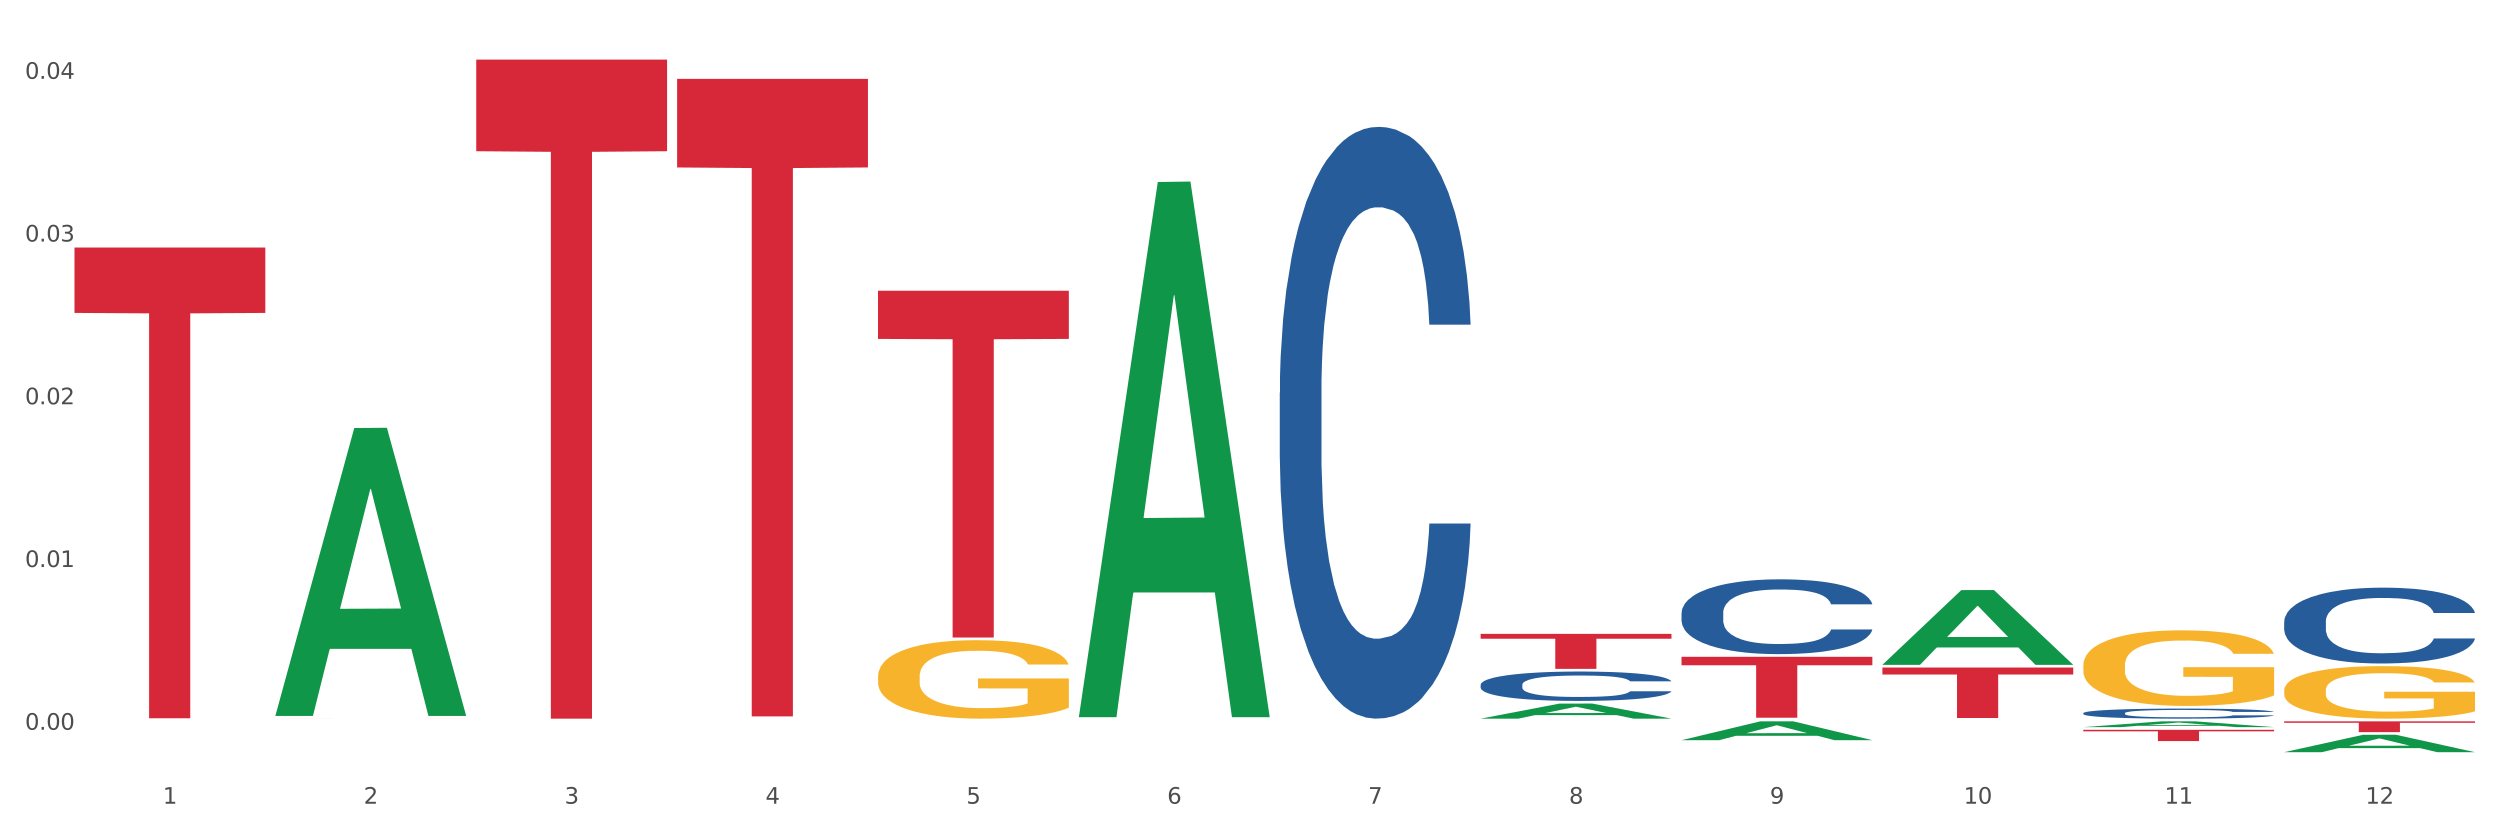
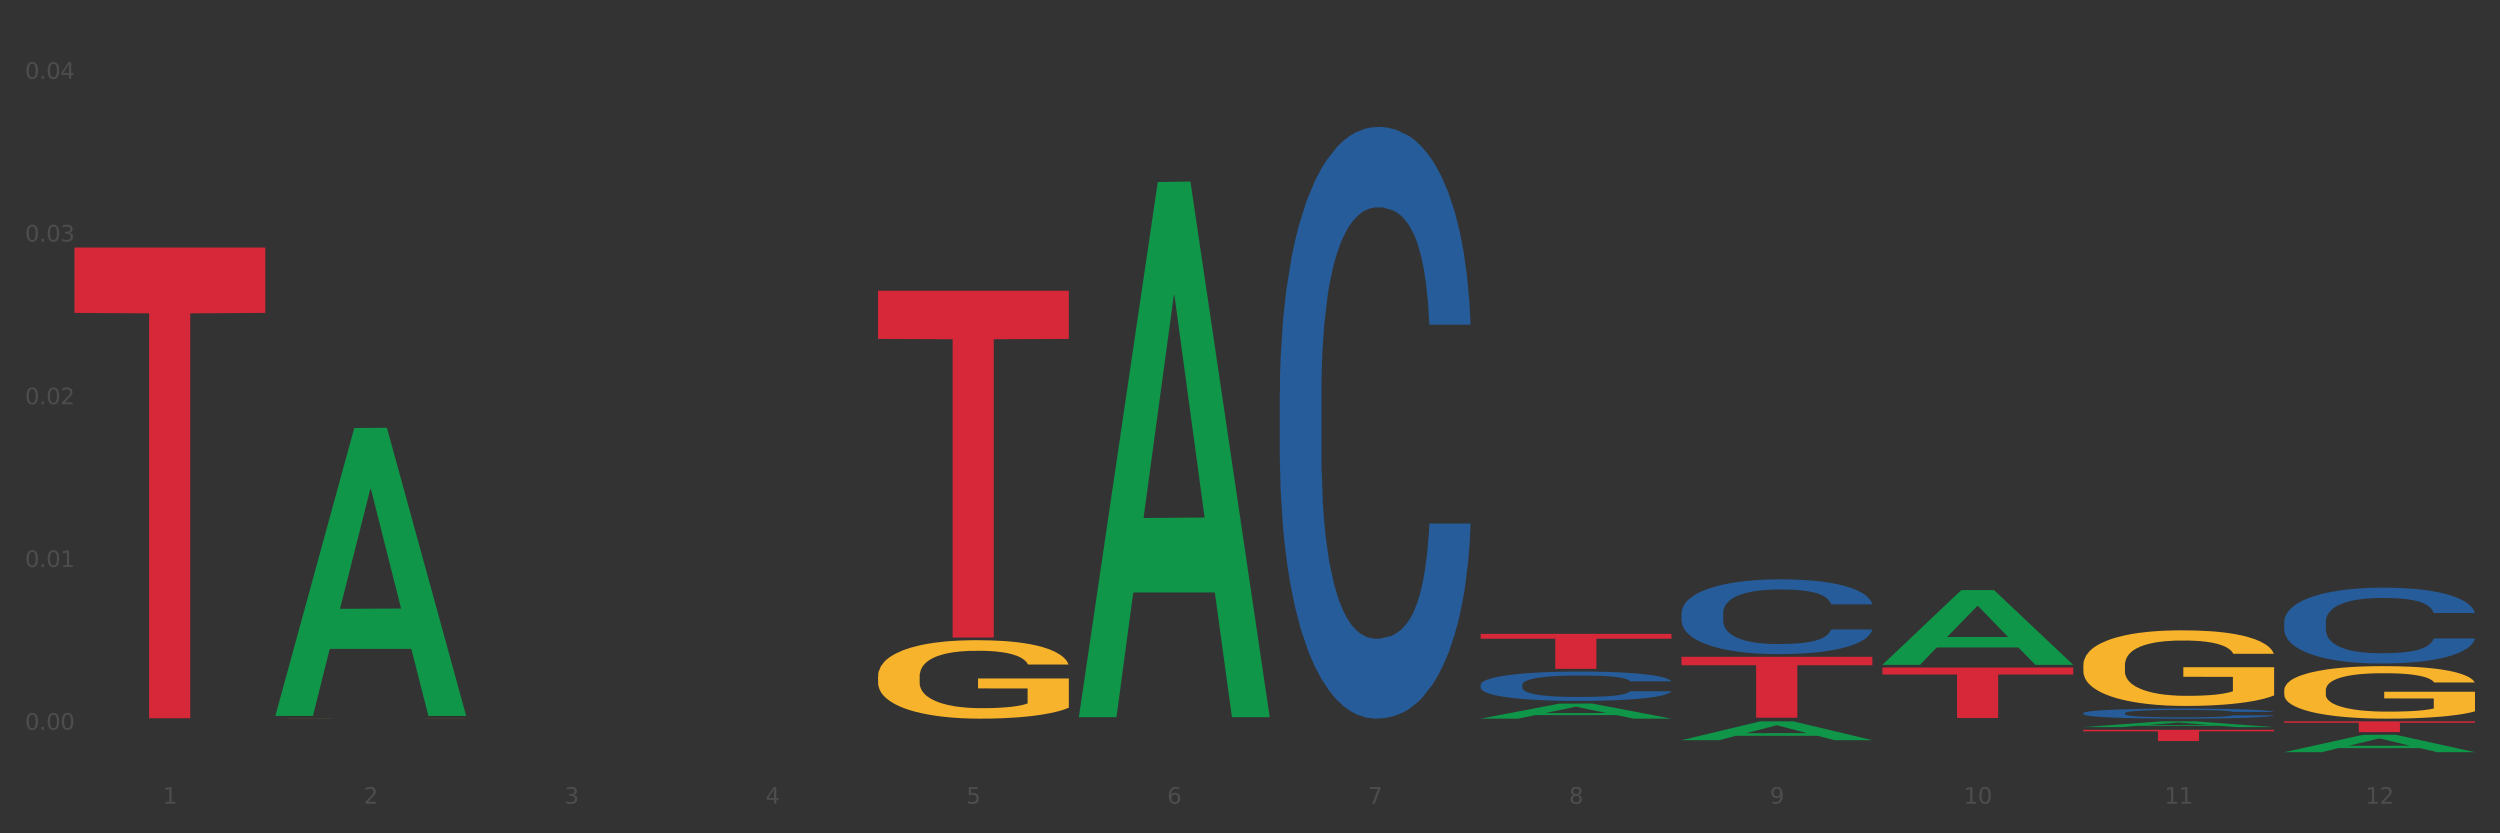
<svg xmlns="http://www.w3.org/2000/svg" xmlns:xlink="http://www.w3.org/1999/xlink" width="1080pt" height="360pt" viewBox="0 0 1080 360" version="1.1">
  <rect x="0" y="0" width="1080" height="360" fill="#333333" stroke="none" />
  <defs>
    <style type="text/css">*{stroke-linejoin: round; stroke-linecap: butt}</style>
  </defs>
  <g id="figure_1">
    <g id="patch_1">
-       <path d="M 0 360  L 1080 360  L 1080 0  L 0 0  z " style="fill: #ffffff; stroke: #ffffff; stroke-linejoin: miter" />
-     </g>
+       </g>
    <g id="axes_1">
      <g id="matplotlib.axis_1">
        <g id="xtick_1">
          <g id="text_1">
            <g style="fill: #4d4d4d" transform="translate(70.342 347.204) scale(0.096 -0.096)">
              <defs>
                <path id="DejaVuSans-31" d="M 794 531  L 1825 531  L 1825 4091  L 703 3866  L 703 4441  L 1819 4666  L 2450 4666  L 2450 531  L 3481 531  L 3481 0  L 794 0  L 794 531  z " transform="scale(0.016)" />
              </defs>
              <use xlink:href="#DejaVuSans-31" />
            </g>
          </g>
        </g>
        <g id="xtick_2">
          <g id="text_2">
            <g style="fill: #4d4d4d" transform="translate(157.122 347.204) scale(0.096 -0.096)">
              <defs>
                <path id="DejaVuSans-32" d="M 1228 531  L 3431 531  L 3431 0  L 469 0  L 469 531  Q 828 903 1448 1529  Q 2069 2156 2228 2338  Q 2531 2678 2651 2914  Q 2772 3150 2772 3378  Q 2772 3750 2511 3984  Q 2250 4219 1831 4219  Q 1534 4219 1204 4116  Q 875 4013 500 3803  L 500 4441  Q 881 4594 1212 4672  Q 1544 4750 1819 4750  Q 2544 4750 2975 4387  Q 3406 4025 3406 3419  Q 3406 3131 3298 2873  Q 3191 2616 2906 2266  Q 2828 2175 2409 1742  Q 1991 1309 1228 531  z " transform="scale(0.016)" />
              </defs>
              <use xlink:href="#DejaVuSans-32" />
            </g>
          </g>
        </g>
        <g id="xtick_3">
          <g id="text_3">
            <g style="fill: #4d4d4d" transform="translate(243.902 347.204) scale(0.096 -0.096)">
              <defs>
                <path id="DejaVuSans-33" d="M 2597 2516  Q 3050 2419 3304 2112  Q 3559 1806 3559 1356  Q 3559 666 3084 287  Q 2609 -91 1734 -91  Q 1441 -91 1130 -33  Q 819 25 488 141  L 488 750  Q 750 597 1062 519  Q 1375 441 1716 441  Q 2309 441 2620 675  Q 2931 909 2931 1356  Q 2931 1769 2642 2001  Q 2353 2234 1838 2234  L 1294 2234  L 1294 2753  L 1863 2753  Q 2328 2753 2575 2939  Q 2822 3125 2822 3475  Q 2822 3834 2567 4026  Q 2313 4219 1838 4219  Q 1578 4219 1281 4162  Q 984 4106 628 3988  L 628 4550  Q 988 4650 1302 4700  Q 1616 4750 1894 4750  Q 2613 4750 3031 4423  Q 3450 4097 3450 3541  Q 3450 3153 3228 2886  Q 3006 2619 2597 2516  z " transform="scale(0.016)" />
              </defs>
              <use xlink:href="#DejaVuSans-33" />
            </g>
          </g>
        </g>
        <g id="xtick_4">
          <g id="text_4">
            <g style="fill: #4d4d4d" transform="translate(330.683 347.204) scale(0.096 -0.096)">
              <defs>
                <path id="DejaVuSans-34" d="M 2419 4116  L 825 1625  L 2419 1625  L 2419 4116  z M 2253 4666  L 3047 4666  L 3047 1625  L 3713 1625  L 3713 1100  L 3047 1100  L 3047 0  L 2419 0  L 2419 1100  L 313 1100  L 313 1709  L 2253 4666  z " transform="scale(0.016)" />
              </defs>
              <use xlink:href="#DejaVuSans-34" />
            </g>
          </g>
        </g>
        <g id="xtick_5">
          <g id="text_5">
            <g style="fill: #4d4d4d" transform="translate(417.463 347.204) scale(0.096 -0.096)">
              <defs>
                <path id="DejaVuSans-35" d="M 691 4666  L 3169 4666  L 3169 4134  L 1269 4134  L 1269 2991  Q 1406 3038 1543 3061  Q 1681 3084 1819 3084  Q 2600 3084 3056 2656  Q 3513 2228 3513 1497  Q 3513 744 3044 326  Q 2575 -91 1722 -91  Q 1428 -91 1123 -41  Q 819 9 494 109  L 494 744  Q 775 591 1075 516  Q 1375 441 1709 441  Q 2250 441 2565 725  Q 2881 1009 2881 1497  Q 2881 1984 2565 2268  Q 2250 2553 1709 2553  Q 1456 2553 1204 2497  Q 953 2441 691 2322  L 691 4666  z " transform="scale(0.016)" />
              </defs>
              <use xlink:href="#DejaVuSans-35" />
            </g>
          </g>
        </g>
        <g id="xtick_6">
          <g id="text_6">
            <g style="fill: #4d4d4d" transform="translate(504.243 347.204) scale(0.096 -0.096)">
              <defs>
                <path id="DejaVuSans-36" d="M 2113 2584  Q 1688 2584 1439 2293  Q 1191 2003 1191 1497  Q 1191 994 1439 701  Q 1688 409 2113 409  Q 2538 409 2786 701  Q 3034 994 3034 1497  Q 3034 2003 2786 2293  Q 2538 2584 2113 2584  z M 3366 4563  L 3366 3988  Q 3128 4100 2886 4159  Q 2644 4219 2406 4219  Q 1781 4219 1451 3797  Q 1122 3375 1075 2522  Q 1259 2794 1537 2939  Q 1816 3084 2150 3084  Q 2853 3084 3261 2657  Q 3669 2231 3669 1497  Q 3669 778 3244 343  Q 2819 -91 2113 -91  Q 1303 -91 875 529  Q 447 1150 447 2328  Q 447 3434 972 4092  Q 1497 4750 2381 4750  Q 2619 4750 2861 4703  Q 3103 4656 3366 4563  z " transform="scale(0.016)" />
              </defs>
              <use xlink:href="#DejaVuSans-36" />
            </g>
          </g>
        </g>
        <g id="xtick_7">
          <g id="text_7">
            <g style="fill: #4d4d4d" transform="translate(591.024 347.204) scale(0.096 -0.096)">
              <defs>
                <path id="DejaVuSans-37" d="M 525 4666  L 3525 4666  L 3525 4397  L 1831 0  L 1172 0  L 2766 4134  L 525 4134  L 525 4666  z " transform="scale(0.016)" />
              </defs>
              <use xlink:href="#DejaVuSans-37" />
            </g>
          </g>
        </g>
        <g id="xtick_8">
          <g id="text_8">
            <g style="fill: #4d4d4d" transform="translate(677.804 347.204) scale(0.096 -0.096)">
              <defs>
                <path id="DejaVuSans-38" d="M 2034 2216  Q 1584 2216 1326 1975  Q 1069 1734 1069 1313  Q 1069 891 1326 650  Q 1584 409 2034 409  Q 2484 409 2743 651  Q 3003 894 3003 1313  Q 3003 1734 2745 1975  Q 2488 2216 2034 2216  z M 1403 2484  Q 997 2584 770 2862  Q 544 3141 544 3541  Q 544 4100 942 4425  Q 1341 4750 2034 4750  Q 2731 4750 3128 4425  Q 3525 4100 3525 3541  Q 3525 3141 3298 2862  Q 3072 2584 2669 2484  Q 3125 2378 3379 2068  Q 3634 1759 3634 1313  Q 3634 634 3220 271  Q 2806 -91 2034 -91  Q 1263 -91 848 271  Q 434 634 434 1313  Q 434 1759 690 2068  Q 947 2378 1403 2484  z M 1172 3481  Q 1172 3119 1398 2916  Q 1625 2713 2034 2713  Q 2441 2713 2670 2916  Q 2900 3119 2900 3481  Q 2900 3844 2670 4047  Q 2441 4250 2034 4250  Q 1625 4250 1398 4047  Q 1172 3844 1172 3481  z " transform="scale(0.016)" />
              </defs>
              <use xlink:href="#DejaVuSans-38" />
            </g>
          </g>
        </g>
        <g id="xtick_9">
          <g id="text_9">
            <g style="fill: #4d4d4d" transform="translate(764.584 347.204) scale(0.096 -0.096)">
              <defs>
                <path id="DejaVuSans-39" d="M 703 97  L 703 672  Q 941 559 1184 500  Q 1428 441 1663 441  Q 2288 441 2617 861  Q 2947 1281 2994 2138  Q 2813 1869 2534 1725  Q 2256 1581 1919 1581  Q 1219 1581 811 2004  Q 403 2428 403 3163  Q 403 3881 828 4315  Q 1253 4750 1959 4750  Q 2769 4750 3195 4129  Q 3622 3509 3622 2328  Q 3622 1225 3098 567  Q 2575 -91 1691 -91  Q 1453 -91 1209 -44  Q 966 3 703 97  z M 1959 2075  Q 2384 2075 2632 2365  Q 2881 2656 2881 3163  Q 2881 3666 2632 3958  Q 2384 4250 1959 4250  Q 1534 4250 1286 3958  Q 1038 3666 1038 3163  Q 1038 2656 1286 2365  Q 1534 2075 1959 2075  z " transform="scale(0.016)" />
              </defs>
              <use xlink:href="#DejaVuSans-39" />
            </g>
          </g>
        </g>
        <g id="xtick_10">
          <g id="text_10">
            <g style="fill: #4d4d4d" transform="translate(848.311 347.204) scale(0.096 -0.096)">
              <defs>
                <path id="DejaVuSans-30" d="M 2034 4250  Q 1547 4250 1301 3770  Q 1056 3291 1056 2328  Q 1056 1369 1301 889  Q 1547 409 2034 409  Q 2525 409 2770 889  Q 3016 1369 3016 2328  Q 3016 3291 2770 3770  Q 2525 4250 2034 4250  z M 2034 4750  Q 2819 4750 3233 4129  Q 3647 3509 3647 2328  Q 3647 1150 3233 529  Q 2819 -91 2034 -91  Q 1250 -91 836 529  Q 422 1150 422 2328  Q 422 3509 836 4129  Q 1250 4750 2034 4750  z " transform="scale(0.016)" />
              </defs>
              <use xlink:href="#DejaVuSans-31" />
              <use xlink:href="#DejaVuSans-30" transform="translate(63.623 0)" />
            </g>
          </g>
        </g>
        <g id="xtick_11">
          <g id="text_11">
            <g style="fill: #4d4d4d" transform="translate(935.091 347.204) scale(0.096 -0.096)">
              <use xlink:href="#DejaVuSans-31" />
              <use xlink:href="#DejaVuSans-31" transform="translate(63.623 0)" />
            </g>
          </g>
        </g>
        <g id="xtick_12">
          <g id="text_12">
            <g style="fill: #4d4d4d" transform="translate(1021.871 347.204) scale(0.096 -0.096)">
              <use xlink:href="#DejaVuSans-31" />
              <use xlink:href="#DejaVuSans-32" transform="translate(63.623 0)" />
            </g>
          </g>
        </g>
        <g id="xtick_13" />
        <g id="xtick_14" />
        <g id="xtick_15" />
        <g id="xtick_16" />
        <g id="xtick_17" />
        <g id="xtick_18" />
        <g id="xtick_19" />
        <g id="xtick_20" />
        <g id="xtick_21" />
        <g id="xtick_22" />
        <g id="xtick_23" />
      </g>
      <g id="matplotlib.axis_2">
        <g id="ytick_1">
          <g id="text_13">
            <g style="fill: #4d4d4d" transform="translate(10.8 315.251) scale(0.096 -0.096)">
              <defs>
                <path id="DejaVuSans-2e" d="M 684 794  L 1344 794  L 1344 0  L 684 0  L 684 794  z " transform="scale(0.016)" />
              </defs>
              <use xlink:href="#DejaVuSans-30" />
              <use xlink:href="#DejaVuSans-2e" transform="translate(63.623 0)" />
              <use xlink:href="#DejaVuSans-30" transform="translate(95.41 0)" />
              <use xlink:href="#DejaVuSans-30" transform="translate(159.033 0)" />
            </g>
          </g>
        </g>
        <g id="ytick_2">
          <g id="text_14">
            <g style="fill: #4d4d4d" transform="translate(10.8 244.95) scale(0.096 -0.096)">
              <use xlink:href="#DejaVuSans-30" />
              <use xlink:href="#DejaVuSans-2e" transform="translate(63.623 0)" />
              <use xlink:href="#DejaVuSans-30" transform="translate(95.41 0)" />
              <use xlink:href="#DejaVuSans-31" transform="translate(159.033 0)" />
            </g>
          </g>
        </g>
        <g id="ytick_3">
          <g id="text_15">
            <g style="fill: #4d4d4d" transform="translate(10.8 174.649) scale(0.096 -0.096)">
              <use xlink:href="#DejaVuSans-30" />
              <use xlink:href="#DejaVuSans-2e" transform="translate(63.623 0)" />
              <use xlink:href="#DejaVuSans-30" transform="translate(95.41 0)" />
              <use xlink:href="#DejaVuSans-32" transform="translate(159.033 0)" />
            </g>
          </g>
        </g>
        <g id="ytick_4">
          <g id="text_16">
            <g style="fill: #4d4d4d" transform="translate(10.8 104.348) scale(0.096 -0.096)">
              <use xlink:href="#DejaVuSans-30" />
              <use xlink:href="#DejaVuSans-2e" transform="translate(63.623 0)" />
              <use xlink:href="#DejaVuSans-30" transform="translate(95.41 0)" />
              <use xlink:href="#DejaVuSans-33" transform="translate(159.033 0)" />
            </g>
          </g>
        </g>
        <g id="ytick_5">
          <g id="text_17">
            <g style="fill: #4d4d4d" transform="translate(10.8 34.048) scale(0.096 -0.096)">
              <use xlink:href="#DejaVuSans-30" />
              <use xlink:href="#DejaVuSans-2e" transform="translate(63.623 0)" />
              <use xlink:href="#DejaVuSans-30" transform="translate(95.41 0)" />
              <use xlink:href="#DejaVuSans-34" transform="translate(159.033 0)" />
            </g>
          </g>
        </g>
        <g id="ytick_6" />
        <g id="ytick_7" />
        <g id="ytick_8" />
        <g id="ytick_9" />
      </g>
      <g id="PolyCollection_1">
        <path d="M 118.955 309.062  L 119.04 308.945  L 153.037 184.913  L 167.145 184.796  L 201.397 309.296  L 185.078 309.296  L 177.684 280.305  L 142.583 280.305  L 142.328 280.772  L 135.189 309.296  L 118.955 309.296  L 118.955 309.062  L 147.002 263.003  L 173.265 262.886  L 160.261 211.333  L 160.091 211.099  L 159.921 211.45  L 146.917 262.886  L 147.002 263.003  L 118.955 309.062  z " clip-path="url(#p0fd3741acb)" style="fill: #109648" />
-         <path d="M 292.516 34.066  L 374.957 34.066  L 374.957 72.34  L 342.528 72.598  L 342.528 309.479  L 324.75 309.479  L 324.75 72.598  L 292.516 72.34  L 292.516 34.325  L 292.516 34.066  z " clip-path="url(#p0fd3741acb)" style="fill: #d62839" />
        <path d="M 379.296 125.59  L 461.738 125.59  L 461.738 146.411  L 429.308 146.552  L 429.308 275.418  L 411.531 275.418  L 411.531 146.552  L 379.296 146.411  L 379.296 125.731  L 379.296 125.59  z " clip-path="url(#p0fd3741acb)" style="fill: #d62839" />
        <path d="M 639.637 273.826  L 722.079 273.826  L 722.079 275.93  L 689.649 275.944  L 689.649 288.964  L 671.872 288.964  L 671.872 275.944  L 639.637 275.93  L 639.637 273.84  L 639.637 273.826  z " clip-path="url(#p0fd3741acb)" style="fill: #d62839" />
        <path d="M 726.418 283.725  L 808.859 283.725  L 808.859 287.384  L 776.429 287.409  L 776.429 310.061  L 758.652 310.061  L 758.652 287.409  L 726.418 287.384  L 726.418 283.749  L 726.418 283.725  z " clip-path="url(#p0fd3741acb)" style="fill: #d62839" />
        <path d="M 813.198 288.363  L 895.639 288.363  L 895.639 291.393  L 863.21 291.413  L 863.21 310.166  L 845.432 310.166  L 845.432 291.413  L 813.198 291.393  L 813.198 288.383  L 813.198 288.363  z " clip-path="url(#p0fd3741acb)" style="fill: #d62839" />
        <path d="M 899.978 315.266  L 982.42 315.266  L 982.42 315.944  L 949.99 315.949  L 949.99 320.147  L 932.213 320.147  L 932.213 315.949  L 899.978 315.944  L 899.978 315.271  L 899.978 315.266  z " clip-path="url(#p0fd3741acb)" style="fill: #d62839" />
        <path d="M 986.759 311.603  L 1069.2 311.603  L 1069.2 312.252  L 1036.77 312.257  L 1036.77 316.272  L 1018.993 316.272  L 1018.993 312.257  L 986.759 312.252  L 986.759 311.608  L 986.759 311.603  z " clip-path="url(#p0fd3741acb)" style="fill: #d62839" />
        <path d="M 986.759 298.256  L 986.856 298.235  L 986.856 297.489  L 987.051 296.847  L 988.024 295.293  L 989.484 294.009  L 990.555 293.325  L 991.625 292.765  L 992.891 292.206  L 994.448 291.626  L 997.271 290.776  L 999.023 290.341  L 1001.164 289.885  L 1005.057 289.222  L 1007.88 288.849  L 1010.8 288.539  L 1015.569 288.166  L 1018.684 288  L 1021.993 287.876  L 1025.984 287.793  L 1029.001 287.772  L 1035.62 287.834  L 1041.265 288.021  L 1043.991 288.166  L 1047.495 288.414  L 1049.344 288.58  L 1052.361 288.912  L 1055.476 289.347  L 1057.617 289.72  L 1060.829 290.424  L 1063.263 291.129  L 1065.501 291.999  L 1066.669 292.6  L 1067.545 293.159  L 1068.324 293.801  L 1069.103 294.817  L 1051.583 294.817  L 1050.901 294.091  L 1049.831 293.408  L 1048.273 292.745  L 1046.911 292.33  L 1044.575 291.812  L 1042.433 291.481  L 1040.195 291.232  L 1037.469 291.025  L 1035.328 290.921  L 1032.311 290.838  L 1026.373 290.859  L 1022.383 291.025  L 1019.657 291.232  L 1017.905 291.419  L 1016.348 291.626  L 1014.596 291.916  L 1012.552 292.351  L 1011.092 292.745  L 1009.632 293.242  L 1008.464 293.739  L 1007.393 294.319  L 1006.517 294.941  L 1005.836 295.583  L 1005.252 296.371  L 1004.765 297.676  L 1004.765 300.515  L 1004.96 301.157  L 1005.447 302.006  L 1006.031 302.649  L 1007.004 303.415  L 1007.88 303.933  L 1009.535 304.679  L 1011.384 305.301  L 1012.844 305.694  L 1014.304 306.026  L 1016.835 306.482  L 1019.657 306.855  L 1022.091 307.083  L 1025.4 307.29  L 1027.639 307.373  L 1029.585 307.414  L 1034.355 307.414  L 1037.761 307.352  L 1041.557 307.207  L 1044.477 307.02  L 1046.911 306.793  L 1049.636 306.42  L 1051.388 306.067  L 1051.388 301.737  L 1029.975 301.716  L 1029.975 298.836  L 1069.2 298.836  L 1069.2 307.29  L 1067.545 307.725  L 1065.696 308.119  L 1063.749 308.471  L 1060.829 308.906  L 1057.325 309.32  L 1054.211 309.61  L 1050.901 309.859  L 1047.008 310.087  L 1041.947 310.294  L 1038.832 310.377  L 1034.939 310.439  L 1030.364 310.46  L 1026.373 310.418  L 1022.48 310.315  L 1018.392 310.128  L 1014.401 309.859  L 1011.384 309.59  L 1008.367 309.258  L 1005.155 308.823  L 1002.624 308.409  L 1000.677 308.036  L 998.536 307.559  L 996.2 306.938  L 994.448 306.378  L 992.891 305.798  L 991.236 305.052  L 990.068 304.41  L 988.9 303.602  L 988.219 303.001  L 987.44 302.068  L 986.856 300.763  L 986.759 298.256  z " clip-path="url(#p0fd3741acb)" style="fill: #f7b32b" />
        <path d="M 899.978 287.398  L 900.076 287.368  L 900.076 286.294  L 900.27 285.369  L 901.244 283.132  L 902.704 281.283  L 903.774 280.298  L 904.845 279.493  L 906.11 278.688  L 907.668 277.852  L 910.49 276.629  L 912.242 276.003  L 914.384 275.347  L 918.277 274.392  L 921.1 273.855  L 924.02 273.408  L 928.789 272.871  L 931.904 272.632  L 935.213 272.453  L 939.204 272.334  L 942.221 272.304  L 948.84 272.394  L 954.485 272.662  L 957.21 272.871  L 960.714 273.229  L 962.564 273.468  L 965.581 273.945  L 968.696 274.571  L 970.837 275.108  L 974.049 276.122  L 976.482 277.136  L 978.721 278.389  L 979.889 279.254  L 980.765 280.06  L 981.544 280.984  L 982.322 282.446  L 964.802 282.446  L 964.121 281.402  L 963.05 280.418  L 961.493 279.463  L 960.13 278.867  L 957.794 278.121  L 955.653 277.644  L 953.414 277.286  L 950.689 276.987  L 948.548 276.838  L 945.53 276.719  L 939.593 276.749  L 935.602 276.987  L 932.877 277.286  L 931.125 277.554  L 929.568 277.852  L 927.816 278.27  L 925.772 278.896  L 924.312 279.463  L 922.852 280.179  L 921.684 280.895  L 920.613 281.73  L 919.737 282.625  L 919.056 283.55  L 918.472 284.683  L 917.985 286.562  L 917.985 290.649  L 918.18 291.574  L 918.666 292.797  L 919.25 293.721  L 920.224 294.825  L 921.1 295.571  L 922.754 296.645  L 924.604 297.54  L 926.064 298.106  L 927.524 298.584  L 930.054 299.24  L 932.877 299.777  L 935.31 300.105  L 938.62 300.403  L 940.858 300.523  L 942.805 300.582  L 947.574 300.582  L 950.981 300.493  L 954.777 300.284  L 957.697 300.015  L 960.13 299.687  L 962.856 299.15  L 964.608 298.643  L 964.608 292.409  L 943.194 292.379  L 943.194 288.233  L 982.42 288.233  L 982.42 300.403  L 980.765 301.03  L 978.916 301.596  L 976.969 302.103  L 974.049 302.73  L 970.545 303.326  L 967.43 303.744  L 964.121 304.102  L 960.228 304.43  L 955.166 304.728  L 952.052 304.848  L 948.158 304.937  L 943.584 304.967  L 939.593 304.907  L 935.7 304.758  L 931.612 304.49  L 927.621 304.102  L 924.604 303.714  L 921.586 303.237  L 918.374 302.611  L 915.844 302.014  L 913.897 301.477  L 911.756 300.791  L 909.42 299.896  L 907.668 299.091  L 906.11 298.256  L 904.456 297.182  L 903.288 296.257  L 902.12 295.094  L 901.438 294.229  L 900.66 292.886  L 900.076 291.007  L 899.978 287.398  z " clip-path="url(#p0fd3741acb)" style="fill: #f7b32b" />
        <path d="M 379.296 292.226  L 379.394 292.195  L 379.394 291.08  L 379.588 290.121  L 380.562 287.799  L 382.022 285.879  L 383.092 284.858  L 384.163 284.022  L 385.428 283.186  L 386.986 282.319  L 389.808 281.05  L 391.56 280.4  L 393.702 279.719  L 397.595 278.728  L 400.418 278.171  L 403.338 277.707  L 408.107 277.149  L 411.222 276.902  L 414.531 276.716  L 418.522 276.592  L 421.539 276.561  L 428.158 276.654  L 433.803 276.933  L 436.528 277.149  L 440.032 277.521  L 441.882 277.769  L 444.899 278.264  L 448.014 278.914  L 450.155 279.471  L 453.367 280.524  L 455.8 281.576  L 458.039 282.877  L 459.207 283.774  L 460.083 284.61  L 460.862 285.57  L 461.64 287.087  L 444.12 287.087  L 443.439 286.003  L 442.368 284.982  L 440.811 283.991  L 439.448 283.372  L 437.112 282.598  L 434.971 282.103  L 432.732 281.731  L 430.007 281.422  L 427.866 281.267  L 424.848 281.143  L 418.911 281.174  L 414.92 281.422  L 412.195 281.731  L 410.443 282.01  L 408.886 282.319  L 407.134 282.753  L 405.09 283.403  L 403.63 283.991  L 402.17 284.734  L 401.002 285.477  L 399.931 286.344  L 399.055 287.273  L 398.374 288.232  L 397.79 289.409  L 397.303 291.359  L 397.303 295.6  L 397.498 296.56  L 397.984 297.829  L 398.568 298.789  L 399.542 299.934  L 400.418 300.708  L 402.072 301.823  L 403.922 302.751  L 405.382 303.34  L 406.842 303.835  L 409.372 304.516  L 412.195 305.073  L 414.628 305.414  L 417.938 305.723  L 420.176 305.847  L 422.123 305.909  L 426.892 305.909  L 430.299 305.816  L 434.095 305.6  L 437.015 305.321  L 439.448 304.98  L 442.174 304.423  L 443.926 303.897  L 443.926 297.427  L 422.512 297.396  L 422.512 293.093  L 461.738 293.093  L 461.738 305.723  L 460.083 306.374  L 458.234 306.962  L 456.287 307.488  L 453.367 308.138  L 449.863 308.757  L 446.748 309.191  L 443.439 309.562  L 439.546 309.903  L 434.484 310.212  L 431.37 310.336  L 427.476 310.429  L 422.902 310.46  L 418.911 310.398  L 415.018 310.243  L 410.93 309.965  L 406.939 309.562  L 403.922 309.16  L 400.904 308.664  L 397.692 308.014  L 395.162 307.395  L 393.215 306.838  L 391.074 306.126  L 388.738 305.197  L 386.986 304.361  L 385.428 303.494  L 383.774 302.38  L 382.606 301.42  L 381.438 300.213  L 380.756 299.315  L 379.978 297.922  L 379.394 295.972  L 379.296 292.226  z " clip-path="url(#p0fd3741acb)" style="fill: #f7b32b" />
        <path d="M 986.759 268.587  L 986.856 268.557  L 986.856 267.719  L 987.148 266.582  L 988.22 264.488  L 989.585 262.902  L 991.923 261.047  L 993.19 260.269  L 994.847 259.402  L 998.258 257.996  L 1002.156 256.799  L 1004.884 256.14  L 1006.93 255.722  L 1011.511 254.974  L 1014.142 254.645  L 1016.87 254.375  L 1019.209 254.196  L 1023.107 253.986  L 1026.225 253.897  L 1029.831 253.867  L 1032.852 253.897  L 1036.847 254.016  L 1042.694 254.375  L 1044.935 254.585  L 1047.956 254.944  L 1051.075 255.422  L 1053.608 255.901  L 1056.532 256.589  L 1059.553 257.487  L 1062.476 258.624  L 1064.522 259.671  L 1066.179 260.778  L 1067.641 262.124  L 1068.713 263.59  L 1069.2 264.817  L 1051.367 264.817  L 1050.88 263.71  L 1049.905 262.513  L 1048.931 261.706  L 1047.859 261.047  L 1046.202 260.299  L 1044.74 259.821  L 1042.304 259.252  L 1040.063 258.893  L 1038.211 258.684  L 1035.97 258.504  L 1031.195 258.325  L 1027.784 258.325  L 1025.641 258.384  L 1023.009 258.534  L 1020.768 258.744  L 1018.137 259.103  L 1016.091 259.491  L 1014.044 260  L 1012.875 260.359  L 1011.121 261.017  L 1009.951 261.556  L 1008.392 262.483  L 1007.515 263.142  L 1005.956 264.847  L 1005.274 266.104  L 1004.982 266.971  L 1004.787 267.929  L 1004.787 272.596  L 1005.371 274.691  L 1005.859 275.588  L 1006.638 276.606  L 1008.1 277.922  L 1010.244 279.209  L 1012.485 280.136  L 1014.337 280.705  L 1016.091 281.123  L 1017.845 281.453  L 1019.989 281.752  L 1021.743 281.931  L 1024.374 282.111  L 1027.492 282.201  L 1029.928 282.201  L 1034.898 282.051  L 1037.139 281.901  L 1039.283 281.692  L 1041.622 281.363  L 1043.474 281.004  L 1044.546 280.734  L 1046.3 280.166  L 1047.664 279.568  L 1048.833 278.879  L 1049.613 278.281  L 1050.49 277.383  L 1051.172 276.366  L 1051.367 275.828  L 1069.2 275.828  L 1068.81 276.905  L 1068.128 277.952  L 1066.764 279.358  L 1065.692 280.166  L 1064.035 281.153  L 1062.281 281.991  L 1059.845 282.919  L 1057.604 283.607  L 1055.265 284.205  L 1052.731 284.744  L 1048.151 285.492  L 1046.495 285.701  L 1042.986 286.06  L 1040.258 286.27  L 1036.262 286.479  L 1032.17 286.599  L 1027.882 286.629  L 1024.081 286.569  L 1019.891 286.389  L 1017.26 286.21  L 1014.337 285.94  L 1010.926 285.522  L 1007.71 285.013  L 1004.689 284.415  L 1001.863 283.726  L 999.232 282.948  L 995.821 281.662  L 993.288 280.405  L 991.436 279.238  L 990.169 278.251  L 988.903 276.994  L 988.22 276.127  L 987.148 274.032  L 986.759 272.088  L 986.759 268.587  z " clip-path="url(#p0fd3741acb)" style="fill: #255c99" />
        <path d="M 32.175 106.92  L 114.616 106.92  L 114.616 135.18  L 82.187 135.371  L 82.187 310.28  L 64.409 310.28  L 64.409 135.371  L 32.175 135.18  L 32.175 107.111  L 32.175 106.92  z " clip-path="url(#p0fd3741acb)" style="fill: #d62839" />
        <path d="M 726.418 264.786  L 726.515 264.757  L 726.515 263.931  L 726.807 262.809  L 727.879 260.744  L 729.244 259.179  L 731.582 257.35  L 732.849 256.583  L 734.506 255.727  L 737.917 254.34  L 741.815 253.159  L 744.543 252.51  L 746.589 252.097  L 751.17 251.359  L 753.801 251.035  L 756.529 250.769  L 758.868 250.592  L 762.766 250.385  L 765.884 250.297  L 769.49 250.267  L 772.511 250.297  L 776.506 250.415  L 782.353 250.769  L 784.594 250.976  L 787.615 251.33  L 790.734 251.802  L 793.267 252.274  L 796.191 252.953  L 799.212 253.838  L 802.135 254.96  L 804.181 255.992  L 805.838 257.084  L 807.3 258.412  L 808.372 259.858  L 808.859 261.068  L 791.026 261.068  L 790.539 259.976  L 789.564 258.796  L 788.59 257.999  L 787.518 257.35  L 785.861 256.612  L 784.399 256.14  L 781.963 255.579  L 779.722 255.225  L 777.87 255.019  L 775.629 254.841  L 770.854 254.664  L 767.443 254.664  L 765.3 254.723  L 762.668 254.871  L 760.427 255.078  L 757.796 255.432  L 755.75 255.815  L 753.703 256.317  L 752.534 256.671  L 750.78 257.32  L 749.61 257.852  L 748.051 258.766  L 747.174 259.416  L 745.615 261.098  L 744.933 262.337  L 744.641 263.193  L 744.446 264.137  L 744.446 268.741  L 745.03 270.807  L 745.518 271.692  L 746.297 272.695  L 747.759 273.994  L 749.903 275.263  L 752.144 276.177  L 753.996 276.738  L 755.75 277.151  L 757.504 277.476  L 759.648 277.771  L 761.402 277.948  L 764.033 278.125  L 767.151 278.214  L 769.587 278.214  L 774.557 278.066  L 776.798 277.919  L 778.942 277.712  L 781.281 277.387  L 783.133 277.033  L 784.205 276.768  L 785.959 276.207  L 787.323 275.617  L 788.492 274.938  L 789.272 274.348  L 790.149 273.463  L 790.831 272.459  L 791.026 271.928  L 808.859 271.928  L 808.469 272.99  L 807.787 274.023  L 806.423 275.41  L 805.351 276.207  L 803.694 277.181  L 801.94 278.007  L 799.504 278.922  L 797.263 279.601  L 794.924 280.191  L 792.39 280.722  L 787.81 281.46  L 786.154 281.666  L 782.645 282.021  L 779.917 282.227  L 775.921 282.434  L 771.829 282.552  L 767.541 282.581  L 763.74 282.522  L 759.55 282.345  L 756.919 282.168  L 753.996 281.903  L 750.585 281.489  L 747.369 280.988  L 744.348 280.397  L 741.522 279.719  L 738.891 278.951  L 735.48 277.683  L 732.947 276.443  L 731.095 275.292  L 729.828 274.318  L 728.562 273.079  L 727.879 272.223  L 726.807 270.157  L 726.418 268.239  L 726.418 264.786  z " clip-path="url(#p0fd3741acb)" style="fill: #255c99" />
        <path d="M 639.637 295.808  L 639.735 295.797  L 639.735 295.472  L 640.027 295.032  L 641.099 294.221  L 642.463 293.607  L 644.802 292.888  L 646.069 292.587  L 647.726 292.251  L 651.136 291.706  L 655.034 291.243  L 657.763 290.988  L 659.809 290.826  L 664.389 290.536  L 667.02 290.409  L 669.749 290.304  L 672.088 290.235  L 675.986 290.154  L 679.104 290.119  L 682.71 290.107  L 685.73 290.119  L 689.726 290.165  L 695.573 290.304  L 697.814 290.385  L 700.835 290.524  L 703.953 290.71  L 706.487 290.895  L 709.41 291.162  L 712.431 291.509  L 715.355 291.95  L 717.401 292.355  L 719.058 292.784  L 720.519 293.305  L 721.591 293.873  L 722.079 294.348  L 704.246 294.348  L 703.758 293.92  L 702.784 293.456  L 701.809 293.143  L 700.737 292.888  L 699.081 292.599  L 697.619 292.413  L 695.183 292.193  L 692.942 292.054  L 691.09 291.973  L 688.849 291.903  L 684.074 291.834  L 680.663 291.834  L 678.519 291.857  L 675.888 291.915  L 673.647 291.996  L 671.016 292.135  L 668.969 292.286  L 666.923 292.483  L 665.754 292.622  L 663.999 292.877  L 662.83 293.085  L 661.271 293.445  L 660.394 293.699  L 658.835 294.36  L 658.153 294.847  L 657.86 295.183  L 657.665 295.553  L 657.665 297.361  L 658.25 298.172  L 658.737 298.52  L 659.517 298.914  L 660.979 299.424  L 663.122 299.922  L 665.364 300.281  L 667.215 300.501  L 668.969 300.664  L 670.723 300.791  L 672.867 300.907  L 674.621 300.976  L 677.252 301.046  L 680.371 301.081  L 682.807 301.081  L 687.777 301.023  L 690.018 300.965  L 692.162 300.884  L 694.501 300.756  L 696.352 300.617  L 697.424 300.513  L 699.178 300.293  L 700.543 300.061  L 701.712 299.795  L 702.492 299.563  L 703.369 299.215  L 704.051 298.821  L 704.246 298.613  L 722.079 298.613  L 721.689 299.03  L 721.007 299.435  L 719.642 299.98  L 718.571 300.293  L 716.914 300.675  L 715.16 301  L 712.724 301.359  L 710.482 301.625  L 708.144 301.857  L 705.61 302.066  L 701.03 302.355  L 699.373 302.437  L 695.865 302.576  L 693.136 302.657  L 689.141 302.738  L 685.048 302.784  L 680.761 302.796  L 676.96 302.773  L 672.77 302.703  L 670.139 302.634  L 667.215 302.529  L 663.805 302.367  L 660.589 302.17  L 657.568 301.938  L 654.742 301.672  L 652.111 301.37  L 648.7 300.872  L 646.166 300.386  L 644.315 299.934  L 643.048 299.551  L 641.781 299.065  L 641.099 298.728  L 640.027 297.917  L 639.637 297.164  L 639.637 295.808  z " clip-path="url(#p0fd3741acb)" style="fill: #255c99" />
        <path d="M 899.978 308.065  L 900.076 308.061  L 900.076 307.95  L 900.368 307.799  L 901.44 307.521  L 902.804 307.31  L 905.143 307.064  L 906.41 306.96  L 908.067 306.845  L 911.477 306.659  L 915.375 306.5  L 918.104 306.412  L 920.15 306.357  L 924.73 306.257  L 927.361 306.214  L 930.09 306.178  L 932.429 306.154  L 936.327 306.126  L 939.445 306.114  L 943.051 306.11  L 946.071 306.114  L 950.067 306.13  L 955.914 306.178  L 958.155 306.206  L 961.176 306.253  L 964.294 306.317  L 966.828 306.381  L 969.751 306.472  L 972.772 306.591  L 975.696 306.742  L 977.742 306.881  L 979.399 307.028  L 980.86 307.207  L 981.932 307.401  L 982.42 307.564  L 964.587 307.564  L 964.099 307.417  L 963.125 307.258  L 962.15 307.151  L 961.078 307.064  L 959.422 306.964  L 957.96 306.901  L 955.524 306.825  L 953.283 306.778  L 951.431 306.75  L 949.19 306.726  L 944.415 306.702  L 941.004 306.702  L 938.86 306.71  L 936.229 306.73  L 933.988 306.758  L 931.357 306.806  L 929.31 306.857  L 927.264 306.925  L 926.095 306.972  L 924.34 307.06  L 923.171 307.131  L 921.612 307.254  L 920.735 307.342  L 919.176 307.568  L 918.494 307.735  L 918.201 307.85  L 918.006 307.977  L 918.006 308.597  L 918.591 308.875  L 919.078 308.994  L 919.858 309.129  L 921.32 309.304  L 923.463 309.475  L 925.705 309.598  L 927.556 309.673  L 929.31 309.729  L 931.064 309.773  L 933.208 309.812  L 934.962 309.836  L 937.593 309.86  L 940.712 309.872  L 943.148 309.872  L 948.118 309.852  L 950.359 309.832  L 952.503 309.805  L 954.842 309.761  L 956.693 309.713  L 957.765 309.677  L 959.519 309.602  L 960.884 309.523  L 962.053 309.431  L 962.833 309.352  L 963.71 309.233  L 964.392 309.097  L 964.587 309.026  L 982.42 309.026  L 982.03 309.169  L 981.348 309.308  L 979.983 309.495  L 978.912 309.602  L 977.255 309.733  L 975.501 309.844  L 973.065 309.967  L 970.823 310.059  L 968.485 310.138  L 965.951 310.21  L 961.371 310.309  L 959.714 310.337  L 956.206 310.384  L 953.477 310.412  L 949.482 310.44  L 945.389 310.456  L 941.102 310.46  L 937.301 310.452  L 933.111 310.428  L 930.48 310.404  L 927.556 310.369  L 924.146 310.313  L 920.93 310.245  L 917.909 310.166  L 915.083 310.075  L 912.452 309.971  L 909.041 309.801  L 906.507 309.634  L 904.656 309.479  L 903.389 309.348  L 902.122 309.181  L 901.44 309.066  L 900.368 308.788  L 899.978 308.529  L 899.978 308.065  z " clip-path="url(#p0fd3741acb)" style="fill: #255c99" />
-         <path d="M 205.736 25.759  L 288.177 25.759  L 288.177 65.324  L 255.747 65.591  L 255.747 310.46  L 237.97 310.46  L 237.97 65.591  L 205.736 65.324  L 205.736 26.027  L 205.736 25.759  z " clip-path="url(#p0fd3741acb)" style="fill: #d62839" />
        <path d="M 466.077 309.391  L 466.162 309.173  L 500.158 78.635  L 514.267 78.418  L 548.518 309.825  L 532.2 309.825  L 524.805 255.939  L 489.704 255.939  L 489.449 256.808  L 482.31 309.825  L 466.077 309.825  L 466.077 309.391  L 494.124 223.781  L 520.386 223.564  L 507.382 127.741  L 507.212 127.307  L 507.042 127.959  L 494.039 223.564  L 494.124 223.781  L 466.077 309.391  z " clip-path="url(#p0fd3741acb)" style="fill: #109648" />
        <path d="M 639.637 310.448  L 639.722 310.442  L 673.719 303.945  L 687.827 303.939  L 722.079 310.46  L 705.76 310.46  L 698.366 308.941  L 663.265 308.941  L 663.01 308.966  L 655.871 310.46  L 639.637 310.46  L 639.637 310.448  L 667.684 308.035  L 693.947 308.029  L 680.943 305.329  L 680.773 305.317  L 680.603 305.335  L 667.599 308.029  L 667.684 308.035  L 639.637 310.448  z " clip-path="url(#p0fd3741acb)" style="fill: #109648" />
        <path d="M 726.418 319.751  L 726.503 319.743  L 760.499 311.611  L 774.608 311.603  L 808.859 319.766  L 792.541 319.766  L 785.146 317.865  L 750.045 317.865  L 749.79 317.896  L 742.651 319.766  L 726.418 319.766  L 726.418 319.751  L 754.465 316.731  L 780.727 316.723  L 767.723 313.343  L 767.553 313.328  L 767.383 313.351  L 754.38 316.723  L 754.465 316.731  L 726.418 319.751  z " clip-path="url(#p0fd3741acb)" style="fill: #109648" />
        <path d="M 813.198 287.159  L 813.283 287.129  L 847.279 254.925  L 861.388 254.894  L 895.639 287.22  L 879.321 287.22  L 871.927 279.692  L 836.826 279.692  L 836.571 279.814  L 829.431 287.22  L 813.198 287.22  L 813.198 287.159  L 841.245 275.2  L 867.507 275.17  L 854.504 261.784  L 854.334 261.724  L 854.164 261.815  L 841.16 275.17  L 841.245 275.2  L 813.198 287.159  z " clip-path="url(#p0fd3741acb)" style="fill: #109648" />
        <path d="M 899.978 314.118  L 900.063 314.116  L 934.06 311.606  L 948.168 311.603  L 982.42 314.123  L 966.101 314.123  L 958.707 313.536  L 923.606 313.536  L 923.351 313.545  L 916.212 314.123  L 899.978 314.123  L 899.978 314.118  L 928.025 313.186  L 954.288 313.184  L 941.284 312.14  L 941.114 312.136  L 940.944 312.143  L 927.94 313.184  L 928.025 313.186  L 899.978 314.118  z " clip-path="url(#p0fd3741acb)" style="fill: #109648" />
        <path d="M 986.759 324.935  L 986.844 324.928  L 1020.84 317.423  L 1034.949 317.416  L 1069.2 324.95  L 1052.882 324.95  L 1045.487 323.195  L 1010.386 323.195  L 1010.131 323.223  L 1002.992 324.95  L 986.759 324.95  L 986.759 324.935  L 1014.806 322.148  L 1041.068 322.141  L 1028.064 319.021  L 1027.894 319.007  L 1027.724 319.029  L 1014.721 322.141  L 1014.806 322.148  L 986.759 324.935  z " clip-path="url(#p0fd3741acb)" style="fill: #109648" />
        <path d="M 118.955 310.446  L 119.053 310.446  L 119.053 310.445  L 119.247 310.445  L 120.221 310.444  L 121.681 310.443  L 122.751 310.443  L 123.822 310.443  L 125.087 310.442  L 126.645 310.442  L 129.467 310.441  L 131.219 310.441  L 133.361 310.441  L 137.254 310.44  L 140.077 310.44  L 142.997 310.44  L 147.766 310.44  L 150.881 310.44  L 154.19 310.439  L 158.181 310.439  L 161.198 310.439  L 167.817 310.439  L 173.462 310.44  L 176.187 310.44  L 179.691 310.44  L 181.541 310.44  L 184.558 310.44  L 187.673 310.44  L 189.814 310.441  L 193.026 310.441  L 195.459 310.441  L 197.698 310.442  L 198.866 310.442  L 199.742 310.443  L 200.521 310.443  L 201.299 310.444  L 183.779 310.444  L 183.098 310.443  L 182.027 310.443  L 180.47 310.442  L 179.107 310.442  L 176.771 310.442  L 174.63 310.442  L 172.391 310.442  L 169.666 310.441  L 167.525 310.441  L 164.507 310.441  L 158.57 310.441  L 154.579 310.441  L 151.854 310.442  L 150.102 310.442  L 148.545 310.442  L 146.793 310.442  L 144.749 310.442  L 143.289 310.442  L 141.829 310.443  L 140.661 310.443  L 139.59 310.443  L 138.714 310.444  L 138.033 310.444  L 137.449 310.445  L 136.962 310.446  L 136.962 310.447  L 137.157 310.448  L 137.643 310.448  L 138.227 310.449  L 139.201 310.449  L 140.077 310.449  L 141.731 310.45  L 143.581 310.45  L 145.041 310.451  L 146.501 310.451  L 149.031 310.451  L 151.854 310.451  L 154.287 310.451  L 157.597 310.452  L 159.835 310.452  L 161.782 310.452  L 166.551 310.452  L 169.958 310.452  L 173.754 310.451  L 176.674 310.451  L 179.107 310.451  L 181.833 310.451  L 183.585 310.451  L 183.585 310.448  L 162.171 310.448  L 162.171 310.446  L 201.397 310.446  L 201.397 310.452  L 199.742 310.452  L 197.893 310.452  L 195.946 310.452  L 193.026 310.453  L 189.522 310.453  L 186.407 310.453  L 183.098 310.453  L 179.205 310.453  L 174.143 310.453  L 171.029 310.453  L 167.135 310.453  L 162.561 310.453  L 158.57 310.453  L 154.677 310.453  L 150.589 310.453  L 146.598 310.453  L 143.581 310.453  L 140.563 310.453  L 137.351 310.452  L 134.821 310.452  L 132.874 310.452  L 130.733 310.452  L 128.397 310.451  L 126.645 310.451  L 125.087 310.451  L 123.433 310.45  L 122.265 310.45  L 121.097 310.449  L 120.415 310.449  L 119.637 310.448  L 119.053 310.447  L 118.955 310.446  z " clip-path="url(#p0fd3741acb)" style="fill: #f7b32b" />
        <path d="M 552.857 169.678  L 552.954 169.444  L 552.954 162.907  L 553.247 154.035  L 554.319 137.692  L 555.683 125.318  L 558.022 110.843  L 559.289 104.773  L 560.945 98.002  L 564.356 87.029  L 568.254 77.691  L 570.982 72.554  L 573.029 69.286  L 577.609 63.449  L 580.24 60.881  L 582.969 58.78  L 585.307 57.379  L 589.205 55.744  L 592.324 55.044  L 595.929 54.811  L 598.95 55.044  L 602.945 55.978  L 608.792 58.78  L 611.034 60.414  L 614.055 63.215  L 617.173 66.951  L 619.707 70.686  L 622.63 76.056  L 625.651 83.06  L 628.574 91.932  L 630.621 100.104  L 632.277 108.742  L 633.739 119.248  L 634.811 130.688  L 635.298 140.26  L 617.465 140.26  L 616.978 131.622  L 616.004 122.283  L 615.029 115.98  L 613.957 110.843  L 612.301 105.007  L 610.839 101.271  L 608.403 96.835  L 606.161 94.033  L 604.31 92.399  L 602.068 90.998  L 597.293 89.598  L 593.883 89.598  L 591.739 90.064  L 589.108 91.232  L 586.866 92.866  L 584.235 95.668  L 582.189 98.703  L 580.143 102.672  L 578.973 105.473  L 577.219 110.61  L 576.05 114.812  L 574.491 122.05  L 573.614 127.186  L 572.054 140.494  L 571.372 150.3  L 571.08 157.07  L 570.885 164.541  L 570.885 200.963  L 571.47 217.305  L 571.957 224.31  L 572.736 232.248  L 574.198 242.52  L 576.342 252.559  L 578.583 259.797  L 580.435 264.233  L 582.189 267.501  L 583.943 270.07  L 586.087 272.404  L 587.841 273.805  L 590.472 275.206  L 593.59 275.906  L 596.027 275.906  L 600.997 274.739  L 603.238 273.572  L 605.382 271.937  L 607.72 269.369  L 609.572 266.568  L 610.644 264.466  L 612.398 260.03  L 613.762 255.361  L 614.932 249.991  L 615.711 245.322  L 616.588 238.318  L 617.27 230.38  L 617.465 226.177  L 635.298 226.177  L 634.909 234.582  L 634.226 242.754  L 632.862 253.727  L 631.79 260.03  L 630.134 267.735  L 628.379 274.272  L 625.943 281.51  L 623.702 286.879  L 621.363 291.549  L 618.83 295.751  L 614.249 301.588  L 612.593 303.222  L 609.085 306.024  L 606.356 307.658  L 602.361 309.293  L 598.268 310.226  L 593.98 310.46  L 590.18 309.993  L 585.989 308.592  L 583.358 307.191  L 580.435 305.09  L 577.024 301.822  L 573.808 297.853  L 570.788 293.183  L 567.962 287.813  L 565.33 281.743  L 561.92 271.704  L 559.386 261.898  L 557.535 252.793  L 556.268 245.088  L 555.001 235.283  L 554.319 228.512  L 553.247 212.169  L 552.857 196.994  L 552.857 169.678  z " clip-path="url(#p0fd3741acb)" style="fill: #255c99" />
      </g>
    </g>
  </g>
  <defs>
    <clipPath id="p0fd3741acb">
      <rect x="32.175" y="10.8" width="1037.025" height="329.109" />
    </clipPath>
  </defs>
</svg>